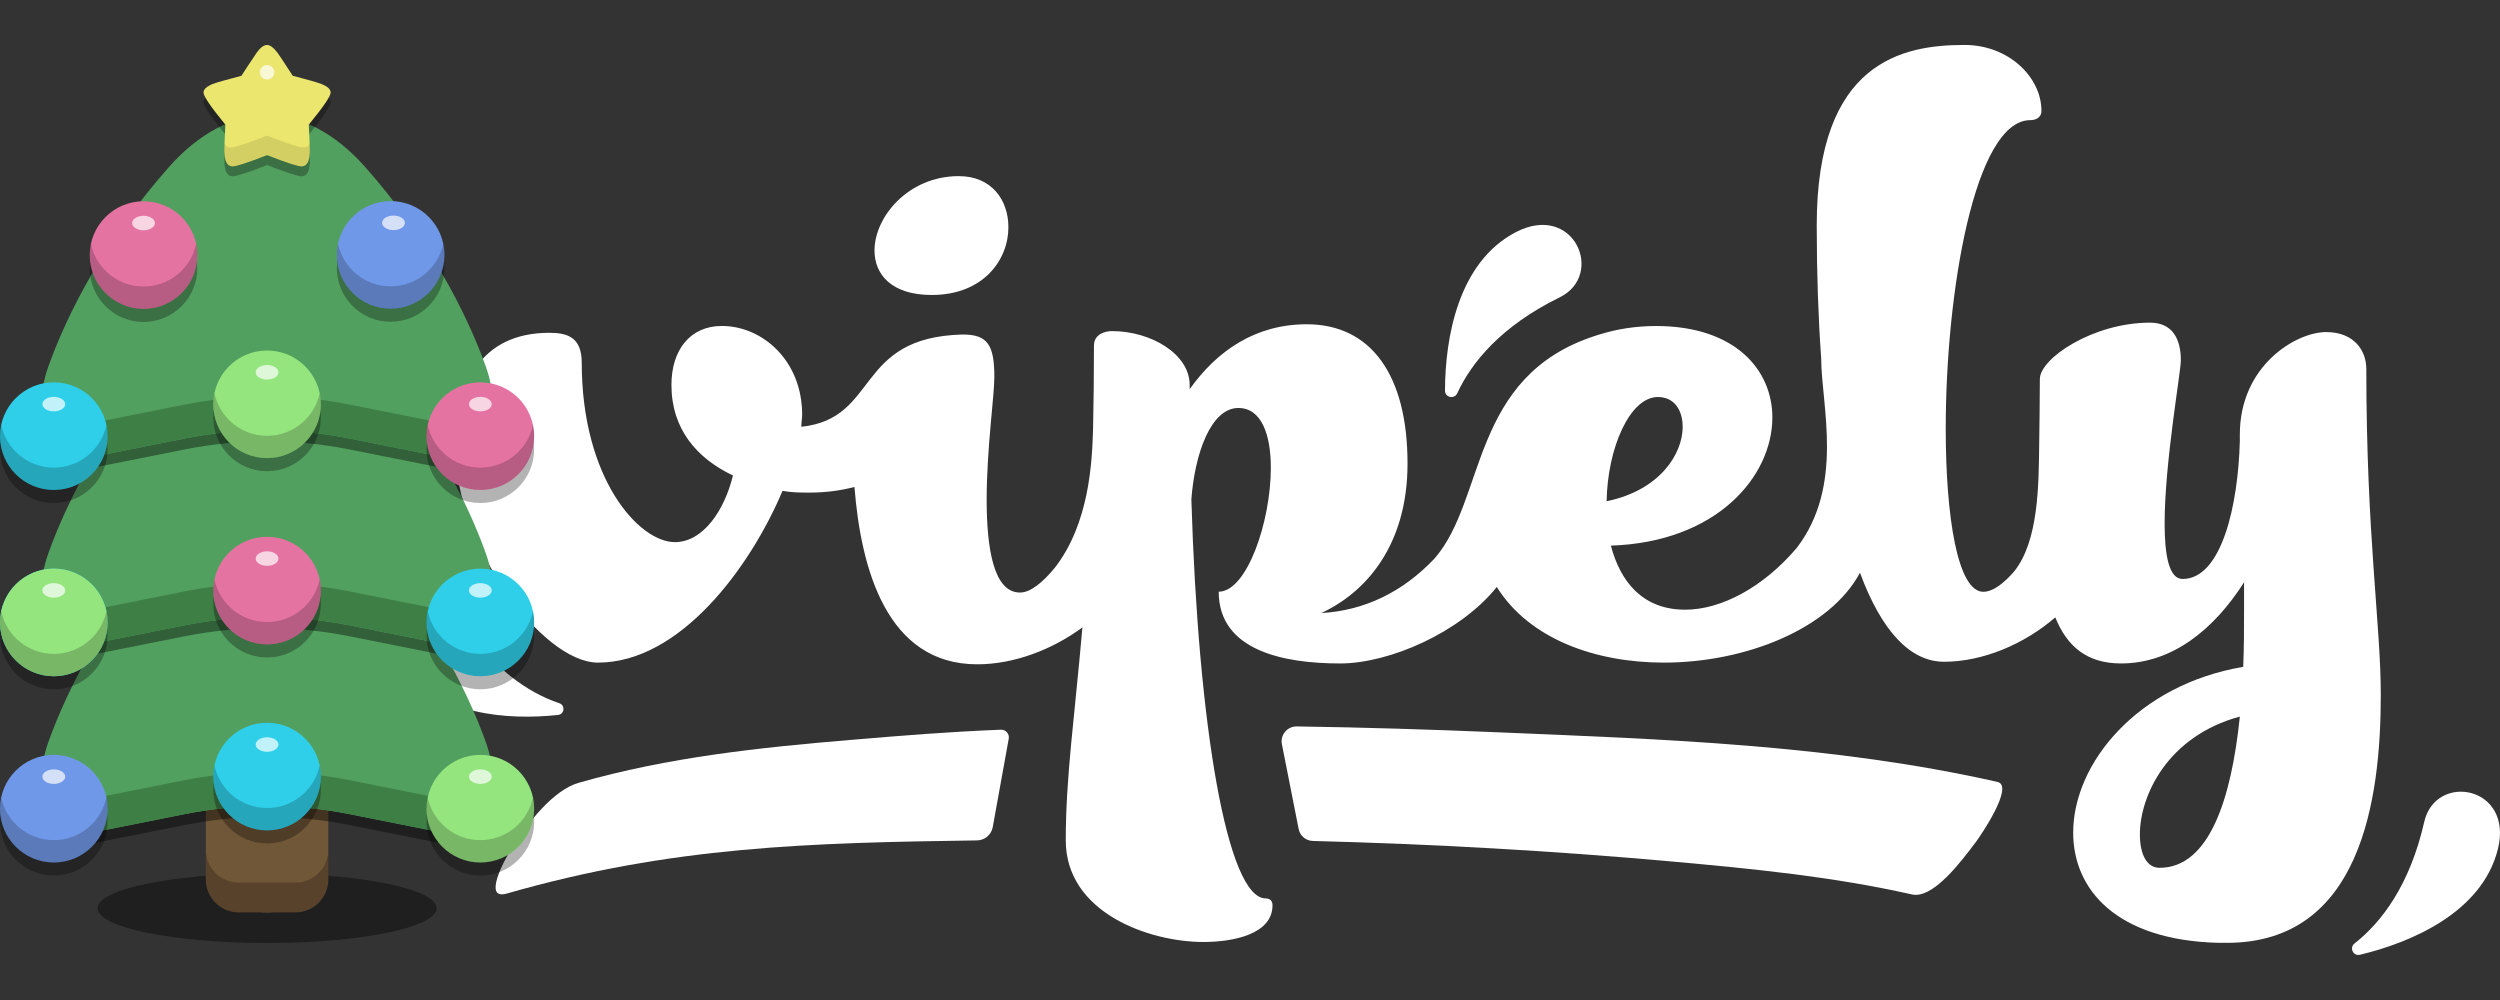
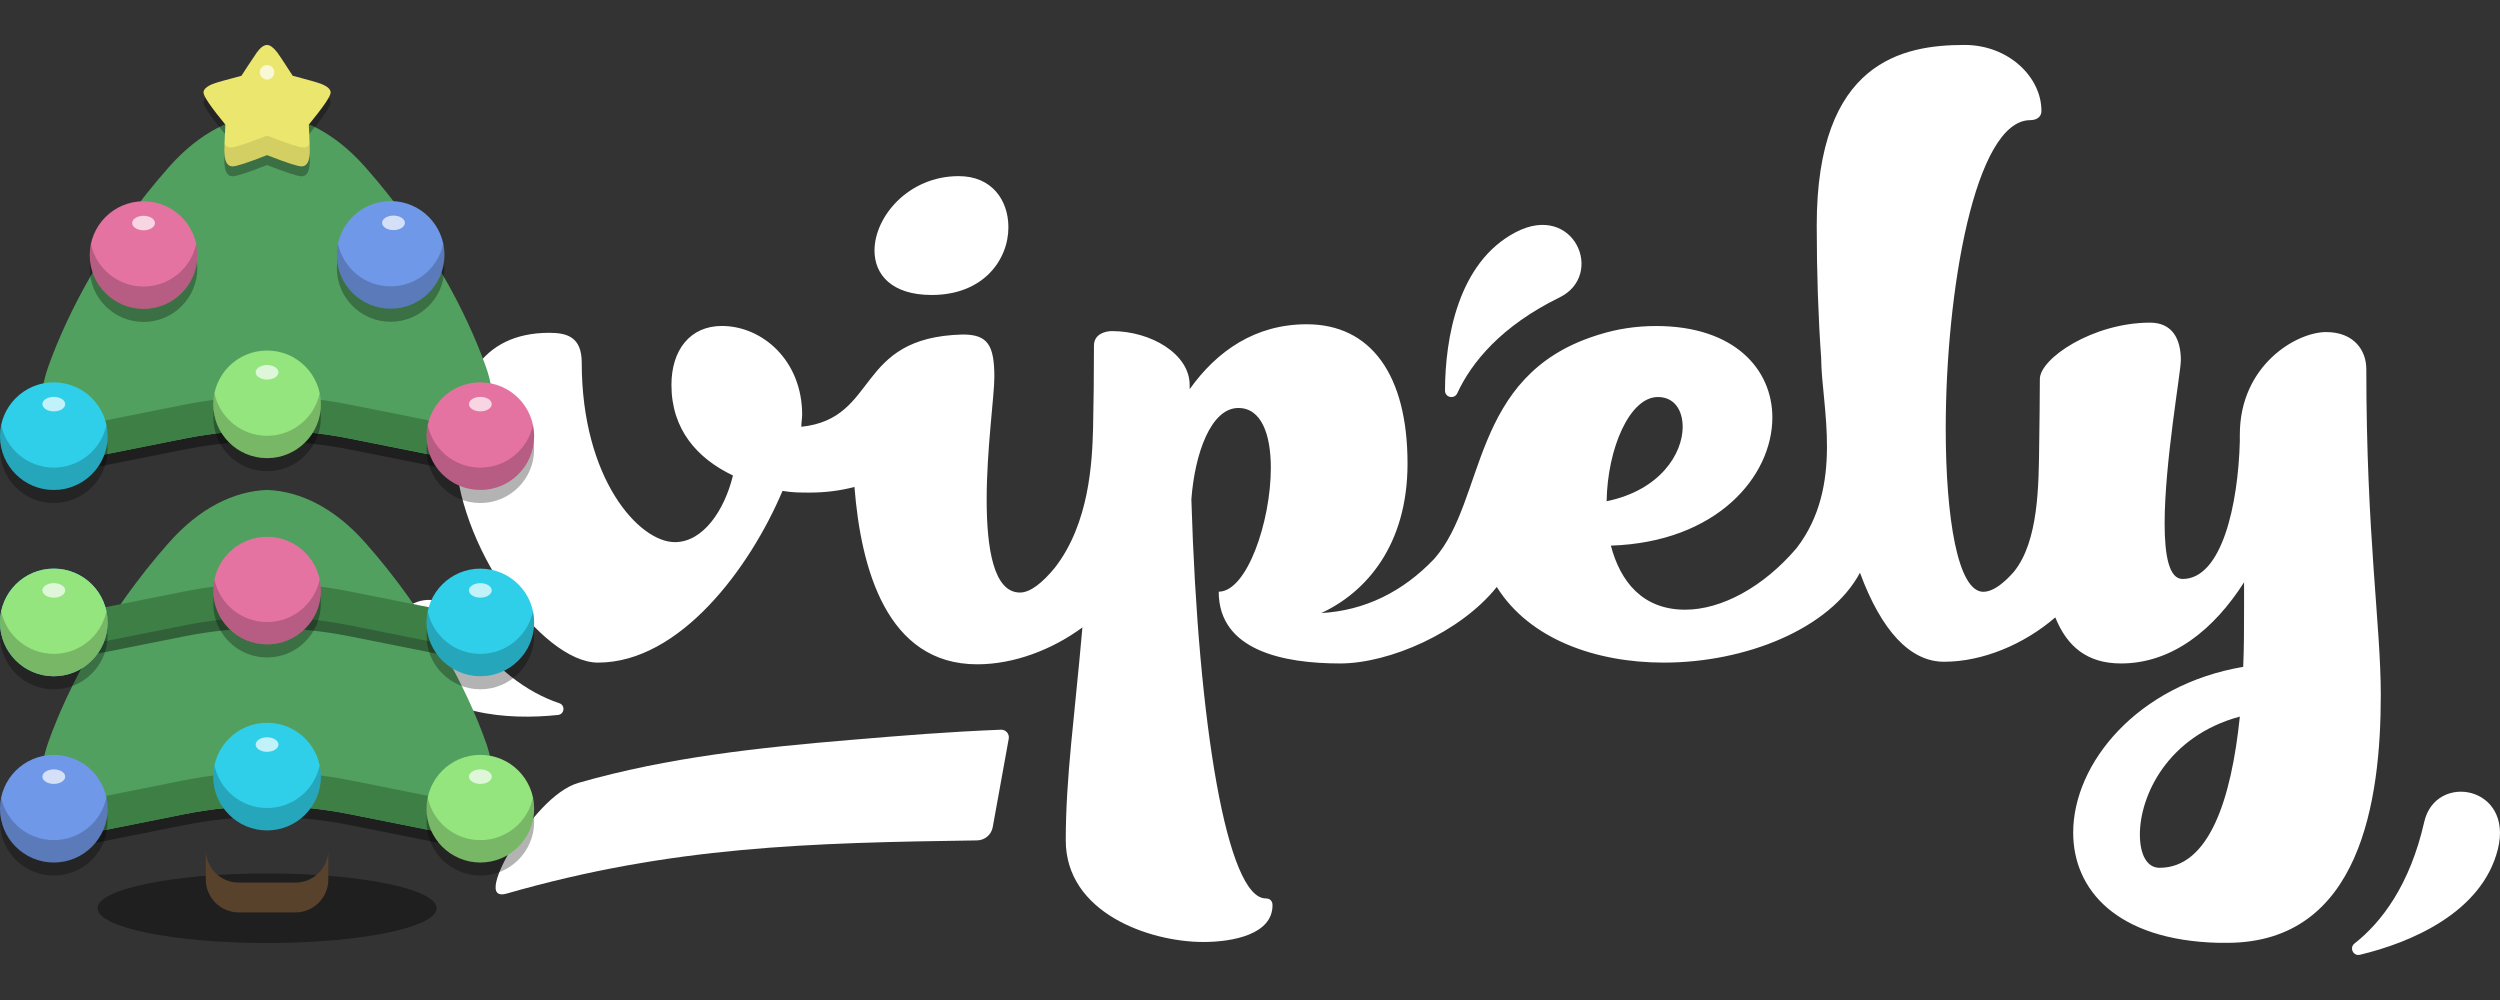
<svg xmlns="http://www.w3.org/2000/svg" id="eeSCitH2EQX1" viewBox="0 0 100 40" shape-rendering="geometricPrecision" text-rendering="geometricPrecision">
  <rect x="0" y="0" width="100" height="40" fill="#333333" stroke="none" />
  <style>
#eeSCitH2EQX18 {animation: eeSCitH2EQX18_f_p 1400ms linear infinite normal forwards}@keyframes eeSCitH2EQX18_f_p { 0% {fill: #7098e8} 28.571% {fill: #7098e8;animation-timing-function: cubic-bezier(0.455,0.03,0.515,0.955)} 57.143% {fill: #1ab8ff;animation-timing-function: cubic-bezier(0.455,0.03,0.515,0.955)} 85.714% {fill: #7098e8} 100% {fill: #7098e8}} #eeSCitH2EQX21 {animation: eeSCitH2EQX21_f_p 1400ms linear infinite normal forwards}@keyframes eeSCitH2EQX21_f_p { 0% {fill: #95e57f} 42.857% {fill: #95e57f;animation-timing-function: cubic-bezier(0.455,0.03,0.515,0.955)} 71.429% {fill: #afff4d;animation-timing-function: cubic-bezier(0.455,0.03,0.515,0.955)} 100% {fill: #95e57f}} #eeSCitH2EQX24 {animation: eeSCitH2EQX24_f_p 1400ms linear infinite normal forwards}@keyframes eeSCitH2EQX24_f_p { 0% {fill: #2fcfea;animation-timing-function: cubic-bezier(0.455,0.03,0.515,0.955)} 28.571% {fill: #00ffd7;animation-timing-function: cubic-bezier(0.455,0.03,0.515,0.955)} 57.143% {fill: #2fcfea} 100% {fill: #2fcfea}} #eeSCitH2EQX36 {animation: eeSCitH2EQX36_f_p 1400ms linear infinite normal forwards}@keyframes eeSCitH2EQX36_f_p { 0% {fill: #2fcfea} 14.286% {fill: #2fcfea;animation-timing-function: cubic-bezier(0.455,0.03,0.515,0.955)} 42.857% {fill: #00ffd7;animation-timing-function: cubic-bezier(0.455,0.03,0.515,0.955)} 71.429% {fill: #2fcfea} 100% {fill: #2fcfea}} #eeSCitH2EQX39 {animation: eeSCitH2EQX39_f_p 1400ms linear infinite normal forwards}@keyframes eeSCitH2EQX39_f_p { 0% {fill: #95e57f} 14.286% {fill: #95e57f;animation-timing-function: cubic-bezier(0.455,0.03,0.515,0.955)} 42.857% {fill: #afff4d;animation-timing-function: cubic-bezier(0.455,0.03,0.515,0.955)} 71.429% {fill: #95e57f} 100% {fill: #95e57f}} #eeSCitH2EQX42 {animation: eeSCitH2EQX42_f_p 1400ms linear infinite normal forwards}@keyframes eeSCitH2EQX42_f_p { 0% {fill: #e573a2} 42.857% {fill: #e573a2;animation-timing-function: cubic-bezier(0.455,0.03,0.515,0.955)} 71.429% {fill: #ff2294;animation-timing-function: cubic-bezier(0.455,0.03,0.515,0.955)} 100% {fill: #e573a2}} #eeSCitH2EQX53 {animation: eeSCitH2EQX53_f_p 1400ms linear infinite normal forwards}@keyframes eeSCitH2EQX53_f_p { 0% {fill: #2fcfea} 42.857% {fill: #2fcfea;animation-timing-function: cubic-bezier(0.455,0.03,0.515,0.955)} 71.429% {fill: #00ffd7;animation-timing-function: cubic-bezier(0.455,0.03,0.515,0.955)} 100% {fill: #2fcfea}} #eeSCitH2EQX56 {animation: eeSCitH2EQX56_f_p 1400ms linear infinite normal forwards}@keyframes eeSCitH2EQX56_f_p { 0% {fill: #e573a2} 14.286% {fill: #e573a2;animation-timing-function: cubic-bezier(0.455,0.03,0.515,0.955)} 42.857% {fill: #ff2294;animation-timing-function: cubic-bezier(0.455,0.03,0.515,0.955)} 71.429% {fill: #e573a2} 100% {fill: #e573a2}} #eeSCitH2EQX59 {animation: eeSCitH2EQX59_f_p 1400ms linear infinite normal forwards}@keyframes eeSCitH2EQX59_f_p { 0% {fill: #95e57f;animation-timing-function: cubic-bezier(0.455,0.03,0.515,0.955)} 28.571% {fill: #afff4d;animation-timing-function: cubic-bezier(0.455,0.03,0.515,0.955)} 57.143% {fill: #95e57f} 100% {fill: #95e57f}} #eeSCitH2EQX62 {animation: eeSCitH2EQX62_f_p 1400ms linear infinite normal forwards}@keyframes eeSCitH2EQX62_f_p { 0% {fill: #e573a2;animation-timing-function: cubic-bezier(0.455,0.03,0.515,0.955)} 28.571% {fill: #ff2294;animation-timing-function: cubic-bezier(0.455,0.03,0.515,0.955)} 57.143% {fill: #e573a2} 100% {fill: #e573a2}} #eeSCitH2EQX65 {animation: eeSCitH2EQX65_f_p 1400ms linear infinite normal forwards}@keyframes eeSCitH2EQX65_f_p { 0% {fill: #7098e8;animation-timing-function: cubic-bezier(0.455,0.03,0.515,0.955)} 28.571% {fill: #1ab8ff;animation-timing-function: cubic-bezier(0.455,0.03,0.515,0.955)} 57.143% {fill: #7098e8} 100% {fill: #7098e8}} #eeSCitH2EQX69 {animation: eeSCitH2EQX69_f_p 1400ms linear infinite normal forwards}@keyframes eeSCitH2EQX69_f_p { 0% {fill: #eae66e} 22.857% {fill: #ffcc34} 48.571% {fill: #eae66e} 74.286% {fill: #ffcc34} 100% {fill: #eae66e}}
</style>
  <path d="M37.267,11.799c2.076,0,3.069-1.414,3.069-2.708c0-1.083-.662-2.046-1.986-2.046-2.016,0-3.37,1.624-3.37,2.978c0,.964.692,1.776,2.287,1.776Z" fill="#fff" />
  <path d="M94.652,14.753c0-.718-.478-1.47-1.607-1.47-1.196,0-3.452,1.333-3.452,4.101v.273c-.068,2.529-.718,5.502-2.29,5.502-.547,0-.718-.957-.718-2.221c0-2.427.649-6.049.649-6.528c0-.854-.342-1.504-1.231-1.504-2.29,0-4.409,1.435-4.409,2.256c0,.878-.016,1.739-.026,2.572c0,0,0,0,0,0-.02,1.635-.014,3.913-1.016,5.141-.086.097-.171.187-.256.269-.028.025-.054.054-.084.078-.309.281-.608.45-.879.45-1.025,0-1.504-2.973-1.504-6.528c0-5.468,1.162-12.338,3.384-12.338.171,0,.444-.068.444-.376c0-1.333-1.299-2.632-3.076-2.632-2.461,0-5.912.649-5.912,7.211c0,1.926.062,3.71.18,5.349l-.002-.004c.013,1.878.933,5.082-.984,7.571-1.329,1.562-3.01,2.463-4.455,2.463-1.709,0-2.597-1.128-2.973-2.563c4.238-.137,6.459-2.768,6.459-5.127c0-1.914-1.504-3.657-4.648-3.657-.82,0-1.575.122-2.264.338c0-.001,0-.001-.001-.002-.025.008-.048.017-.073.024-.027.009-.053.017-.08.026-5.045,1.619-4.376,6.565-6.457,8.925-1.262,1.327-2.786,2.072-4.522,2.171c1.777-.82,3.452-2.7,3.452-5.981c0-3.554-1.47-5.571-4.033-5.571-2.051,0-3.588,1.06-4.682,2.597v-.171c0-1.23-1.538-2.153-3.11-2.153-.239,0-.718.103-.718.581c0,1.188-.013,2.29-.036,3.326-.037,1.348-.153,3.785-1.527,5.556-.49.597-.978.995-1.396.995-1.059,0-1.333-1.777-1.333-3.725c0-1.982.308-4.169.308-4.887c0-1.299-.273-1.709-1.264-1.709-4.344.105-3.322,3.358-6.458,3.691c0-.171.034-.342.034-.479c0-2.187-1.606-3.554-3.213-3.554-1.264,0-2.016.957-2.016,2.358c0,1.777,1.025,2.939,2.461,3.623-.342,1.401-1.196,2.666-2.324,2.666-1.435,0-3.725-2.529-3.725-7.177c0-1.025-.581-1.196-1.299-1.196-2.768,0-3.759,2.085-3.759,4.614c0,3.828,3.452,8.578,5.707,8.578c3.281,0,6.084-3.794,7.382-6.869.376.068.718.068,1.094.068.619,0,1.227-.077,1.784-.226.256,3.242,1.277,7.095,4.912,7.095c1.451,0,2.983-.573,4.206-1.476-.311,3.58-.666,5.968-.666,8.516c0,2.905,3.349,4.067,5.502,4.067c1.196,0,2.768-.308,2.768-1.47c0-.034,0-.273-.273-.273-1.538,0-2.7-6.903-2.973-15.96.137-1.845.786-3.657,1.88-3.657.923,0,1.299,1.06,1.299,2.392c0,2.153-.957,4.956-2.085,4.956c0,2.358,2.597,2.871,4.853,2.871c1.98,0,4.815-1.241,6.27-3.06c1.305,2.091,3.958,3.026,6.682,3.026c3.267,0,6.643-1.347,7.845-3.595.857,2.318,2.002,3.561,3.363,3.561c1.557,0,3.213-.706,4.45-1.775.47,1.164,1.271,1.843,2.63,1.843c2.051,0,3.725-1.367,4.921-3.247v.991c0,.786,0,1.606-.034,2.392-4.238.718-6.801,3.862-6.801,6.63c0,2.29,1.743,4.306,5.81,4.409h.342c5.332,0,6.152-5.673,6.152-9.911.002-2.797-.579-6.385-.579-13.05ZM66.316,15.881c.649,0,.991.513.991,1.196c0,1.059-.889,2.529-3.042,2.973.034-2.118.923-4.169,2.051-4.169ZM86.381,34.712c-.513,0-.786-.547-.786-1.333c0-1.538,1.094-3.93,3.999-4.716-.342,3.315-1.23,6.049-3.213,6.049Z" fill="#fff" />
-   <path d="M79.9,31.277c-6.609-1.492-13.388-1.708-20.055-1.988-2.657-.111-5.316-.193-7.976-.232-.378-.006-.666.34-.593.711l.67,3.393c.054.272.289.47.566.477c4.806.125,9.61.393,14.405.826c3.191.288,6.397.6,9.561,1.314.844.191,1.977-1.327,2.558-2.1.167-.219,1.553-2.245.864-2.401Z" fill="#fff" />
  <path d="M40.036,29.188c-2.201.091-3.805.224-6.002.408-3.637.304-7.308.689-10.893,1.718-.99.284-2.017,1.564-2.694,2.647-.261.418-1.155,2.063-.176,1.781c6.606-1.897,12.115-2.03,18.812-2.126.307-.004.571-.226.626-.528l.641-3.541c.035-.192-.119-.367-.314-.359Z" fill="#fff" />
  <path d="M58.29,15.731c-.116.251-.491.17-.49-.107.005-2.099.523-5.137,2.833-6.338c2.332-1.212,3.581,1.714,1.749,2.611-2.33,1.141-3.52,2.595-4.092,3.834Z" fill="#fff" />
  <path d="M94.181,37.739c-.217.17-.052.516.216.452c2.042-.488,4.879-1.69,5.516-4.215.644-2.549-2.491-3.091-2.943-1.102-.574,2.532-1.715,4.024-2.789,4.865Z" fill="#fff" />
  <path d="M22.372,28.128c.247.083.209.442-.049.47-1.967.211-4.866.039-6.229-2.002-1.376-2.06,1.237-3.531,2.266-1.907c1.308,2.066,2.793,3.031,4.012,3.439Z" fill="#fff" />
  <ellipse rx="6.781" ry="1.391" transform="translate(10.683 36.329)" opacity="0.4" />
-   <path d="M10.683,36.496v0c-1.348,0-2.45-1.103-2.45-2.45v-2.696c0-1.348,1.103-2.45,2.45-2.45v0c1.348,0,2.45,1.103,2.45,2.45v2.696c.001,1.348-1.102,2.45-2.45,2.45Z" fill="#705737" />
  <path d="M11.82,35.304h-2.274c-.722,0-1.313-.591-1.313-1.313v1.192c0,.722.591,1.313,1.313,1.313h2.274c.722,0,1.313-.591,1.313-1.313v-1.192c.001.722-.59,1.313-1.313,1.313Z" fill="#59422b" />
  <path d="M17.689,32.383l-3.693-.737c-1.097-.219-2.205-.329-3.312-.333-1.108.004-2.215.114-3.312.333l-3.693.737c-.997.199-1.737-.442-1.952-1.485-.32,1.784.571,3.119,1.952,2.843l3.693-.737c1.097-.219,2.205-.329,3.312-.333c1.108.004,2.215.114,3.312.333l3.693.737c1.381.276,2.272-1.059,1.952-2.843-.216,1.043-.956,1.684-1.952,1.485Z" opacity="0.4" />
  <path d="M19.436,29.694c-.764-2.15-2.317-5.157-4.836-7.999-1.206-1.361-2.576-2.048-3.917-2.097-1.341.049-2.71.736-3.917,2.097-2.519,2.842-4.072,5.849-4.836,7.999-.764,2.149.174,3.925,1.747,3.611l3.693-.737c1.097-.219,2.205-.329,3.312-.333c1.108.004,2.215.114,3.312.333l3.693.737c1.575.314,2.513-1.461,1.749-3.611Z" fill="#52a05f" />
  <path d="M17.689,31.947l-3.693-.737c-1.097-.219-2.205-.329-3.312-.333-1.108.004-2.215.114-3.312.333l-3.693.737c-.997.199-1.737-.442-1.952-1.485-.32,1.784.571,3.119,1.952,2.843l3.693-.737c1.097-.219,2.205-.329,3.312-.333c1.108.004,2.215.114,3.312.333l3.693.737c1.381.276,2.272-1.059,1.952-2.843-.216,1.042-.956,1.683-1.952,1.485Z" fill="#3e7f46" />
  <circle r="2.152" transform="translate(2.152 32.87)" opacity="0.3" />
  <circle r="2.152" transform="translate(19.214 32.87)" opacity="0.3" />
-   <circle r="2.152" transform="translate(10.683 31.586)" opacity="0.3" />
  <circle id="eeSCitH2EQX18" r="2.152" transform="translate(2.152 32.347)" fill="#7098e8" />
  <path d="M2.152,33.605c-1.035,0-1.899-.731-2.105-1.705-.03.144-.047.294-.047.447c0,1.189.964,2.152,2.152,2.152s2.152-.964,2.152-2.152c0-.153-.017-.303-.047-.447-.205.974-1.069,1.705-2.105,1.705Z" opacity="0.2" />
  <ellipse rx="0.456" ry="0.29" transform="translate(2.152 31.066)" opacity="0.7" fill="#fff" />
  <circle id="eeSCitH2EQX21" r="2.152" transform="translate(19.214 32.347)" fill="#95e57f" />
  <path d="M19.214,33.605c-1.035,0-1.899-.731-2.105-1.705-.03.144-.047.294-.047.447c0,1.189.964,2.152,2.152,2.152c1.189,0,2.152-.964,2.152-2.152c0-.153-.017-.303-.047-.447-.205.974-1.069,1.705-2.105,1.705Z" opacity="0.2" />
  <ellipse rx="0.456" ry="0.29" transform="translate(19.214 31.066)" opacity="0.7" fill="#fff" />
  <circle id="eeSCitH2EQX24" r="2.152" transform="translate(10.683 31.063)" fill="#2fcfea" />
  <path d="M10.683,32.321c-1.035,0-1.899-.731-2.105-1.705-.03.144-.047.294-.047.447c0,1.189.964,2.152,2.152,2.152s2.152-.964,2.152-2.152c0-.153-.017-.303-.047-.447-.205.974-1.069,1.705-2.105,1.705Z" opacity="0.2" />
  <ellipse rx="0.456" ry="0.29" transform="translate(10.683 29.782)" opacity="0.7" fill="#fff" />
  <path d="M17.689,24.833l-3.693-.737c-1.097-.219-2.205-.329-3.312-.333-1.108.004-2.215.114-3.312.333l-3.693.737c-.997.199-1.737-.442-1.952-1.485-.32,1.784.571,3.119,1.952,2.843l3.693-.737c1.097-.219,2.205-.329,3.312-.333c1.108.004,2.215.114,3.312.333l3.693.737c1.381.276,2.272-1.059,1.952-2.843-.216,1.042-.956,1.683-1.952,1.485Z" opacity="0.4" />
-   <path d="M19.436,22.143c-.764-2.15-2.317-5.157-4.836-7.999-1.206-1.361-2.576-2.048-3.917-2.097-1.341.049-2.71.736-3.917,2.097-2.519,2.842-4.072,5.849-4.836,7.999-.764,2.149.174,3.925,1.747,3.611l3.693-.737c1.097-.219,2.205-.329,3.312-.333c1.108.004,2.215.114,3.312.333l3.693.737c1.575.314,2.513-1.461,1.749-3.611Z" fill="#52a05f" />
  <path d="M17.689,24.396l-3.693-.737c-1.097-.219-2.205-.329-3.312-.333-1.108.004-2.215.114-3.312.333l-3.693.737c-.997.199-1.737-.442-1.952-1.485-.32,1.784.571,3.119,1.952,2.843l3.693-.737c1.097-.219,2.205-.329,3.312-.333c1.108.004,2.215.114,3.312.333l3.693.737c1.381.276,2.272-1.059,1.952-2.843-.216,1.043-.956,1.684-1.952,1.485Z" fill="#3e7f46" />
  <circle r="2.152" transform="translate(19.214 25.42)" opacity="0.3" />
  <circle r="2.152" transform="translate(2.152 25.42)" opacity="0.3" />
  <circle r="2.152" transform="translate(10.683 24.147)" opacity="0.3" />
  <circle r="2.152" transform="translate(2.152 24.897)" fill="#2fcfea" />
  <path d="M2.152,26.155c-1.035,0-1.899-.731-2.105-1.705-.03.144-.047.293-.047.447c0,1.189.964,2.152,2.152,2.152s2.152-.964,2.152-2.152c0-.153-.017-.303-.047-.447-.205.974-1.069,1.705-2.105,1.705Z" opacity="0.2" />
  <ellipse rx="0.456" ry="0.29" transform="translate(2.094 23.624)" opacity="0.7" fill="#fff" />
  <circle id="eeSCitH2EQX36" r="2.152" transform="translate(19.214 24.897)" fill="#2fcfea" />
  <path d="M19.214,26.155c-1.035,0-1.899-.731-2.105-1.705-.03.144-.047.294-.047.447c0,1.189.964,2.152,2.152,2.152c1.189,0,2.152-.964,2.152-2.152c0-.153-.017-.303-.047-.447-.205.974-1.069,1.705-2.105,1.705Z" opacity="0.2" />
  <ellipse rx="0.456" ry="0.29" transform="translate(19.214 23.616)" opacity="0.7" fill="#fff" />
  <circle id="eeSCitH2EQX39" r="2.152" transform="translate(2.152 24.897)" fill="#95e57f" />
  <path d="M2.152,26.155c-1.035,0-1.899-.731-2.105-1.705-.03.144-.047.293-.047.447c0,1.189.964,2.152,2.152,2.152s2.152-.964,2.152-2.152c0-.153-.017-.303-.047-.447-.205.974-1.069,1.705-2.105,1.705Z" opacity="0.2" />
  <ellipse rx="0.456" ry="0.29" transform="translate(2.152 23.616)" opacity="0.7" fill="#fff" />
  <circle id="eeSCitH2EQX42" r="2.152" transform="translate(10.683 23.624)" fill="#e573a2" />
  <path d="M10.683,24.882c-1.035,0-1.899-.731-2.105-1.705-.03.144-.047.294-.047.447c0,1.189.964,2.152,2.152,2.152s2.152-.964,2.152-2.152c0-.153-.017-.303-.047-.447-.205.974-1.069,1.705-2.105,1.705Z" opacity="0.2" />
-   <ellipse rx="0.456" ry="0.29" transform="translate(10.683 22.343)" opacity="0.7" fill="#fff" />
  <path d="M17.689,17.36l-3.693-.737c-1.097-.219-2.205-.329-3.312-.333-1.108.004-2.215.114-3.312.333l-3.694.737c-.997.199-1.737-.442-1.952-1.485-.32,1.784.571,3.119,1.952,2.843l3.693-.737c1.097-.219,2.205-.329,3.312-.333c1.108.004,2.215.114,3.312.333l3.693.737c1.381.276,2.272-1.059,1.952-2.843-.215,1.043-.955,1.684-1.951,1.485Z" opacity="0.4" />
  <path d="M19.436,14.671c-.764-2.15-2.317-5.157-4.836-7.999-1.206-1.361-2.576-2.048-3.917-2.097-1.341.049-2.71.736-3.917,2.097-2.519,2.842-4.072,5.849-4.836,7.999-.764,2.149.174,3.925,1.747,3.611l3.693-.737c1.097-.219,2.205-.329,3.312-.333c1.108.004,2.215.114,3.312.333l3.693.737c1.575.314,2.513-1.462,1.749-3.611Z" fill="#52a05f" />
  <path d="M17.689,16.923l-3.693-.737c-1.097-.219-2.205-.329-3.312-.333-1.108.004-2.215.114-3.312.333l-3.693.737c-.997.199-1.737-.442-1.952-1.485-.32,1.784.571,3.119,1.952,2.843l3.693-.737c1.097-.219,2.205-.329,3.312-.333c1.108.004,2.215.114,3.312.333l3.693.737c1.381.276,2.272-1.059,1.952-2.843-.216,1.043-.956,1.684-1.952,1.485Z" fill="#3e7f46" />
  <circle r="2.152" transform="translate(2.152 17.969)" opacity="0.3" />
  <circle r="2.152" transform="translate(19.214 17.969)" opacity="0.3" />
  <circle r="2.152" transform="translate(10.683 16.696)" opacity="0.3" />
  <circle r="2.152" transform="translate(5.742 10.726)" opacity="0.3" />
  <circle r="2.152" transform="translate(15.625 10.719)" opacity="0.3" />
  <circle id="eeSCitH2EQX53" r="2.152" transform="translate(2.152 17.446)" fill="#2fcfea" />
  <path d="M2.152,18.704c-1.035,0-1.899-.731-2.105-1.705-.03.144-.047.294-.047.447c0,1.189.964,2.152,2.152,2.152s2.152-.964,2.152-2.152c0-.153-.017-.303-.047-.447-.205.974-1.069,1.705-2.105,1.705Z" opacity="0.2" />
  <ellipse rx="0.456" ry="0.29" transform="translate(2.152 16.165)" opacity="0.7" fill="#fff" />
  <circle id="eeSCitH2EQX56" r="2.152" transform="translate(19.214 17.446)" fill="#e573a2" />
  <path d="M19.214,18.704c-1.035,0-1.899-.731-2.105-1.705-.03.144-.047.294-.047.447c0,1.189.964,2.152,2.152,2.152c1.189,0,2.152-.964,2.152-2.152c0-.153-.017-.303-.047-.447-.205.974-1.069,1.705-2.105,1.705Z" opacity="0.2" />
  <ellipse rx="0.456" ry="0.29" transform="translate(19.214 16.165)" opacity="0.7" fill="#fff" />
  <circle id="eeSCitH2EQX59" r="2.152" transform="translate(10.683 16.173)" fill="#95e57f" />
  <path d="M10.683,17.432c-1.035,0-1.899-.731-2.105-1.705-.03.144-.047.294-.047.447c0,1.189.964,2.152,2.152,2.152s2.152-.964,2.152-2.152c0-.153-.017-.303-.047-.447-.205.973-1.069,1.705-2.105,1.705Z" opacity="0.2" />
  <ellipse rx="0.456" ry="0.29" transform="translate(10.683 14.892)" opacity="0.7" fill="#fff" />
  <circle id="eeSCitH2EQX62" r="2.152" transform="translate(5.742 10.203)" fill="#e573a2" />
  <path d="M5.742,11.461c-1.035,0-1.899-.731-2.105-1.705-.031.144-.047.294-.047.447c0,1.189.964,2.152,2.152,2.152s2.152-.964,2.152-2.152c0-.153-.017-.303-.047-.447-.205.974-1.069,1.705-2.105,1.705Z" opacity="0.2" />
  <ellipse rx="0.456" ry="0.29" transform="translate(5.742 8.922)" opacity="0.7" fill="#fff" />
  <circle id="eeSCitH2EQX65" r="2.152" transform="translate(15.625 10.195)" fill="#7098e8" />
  <path d="M15.625,11.454c1.035,0,1.899-.731,2.105-1.705.03.144.047.294.047.447c0,1.189-.964,2.152-2.152,2.152s-2.152-.964-2.152-2.152c0-.153.017-.303.047-.447.205.973,1.069,1.705,2.105,1.705Z" opacity="0.2" />
  <ellipse rx="0.456" ry="0.29" transform="translate(15.74 8.914)" opacity="0.7" fill="#fff" />
  <path d="M13.226,4.099c0-.128-.123-.242-.369-.342-.137-.055-.52-.164-1.149-.329-.383-.593-.588-.902-.615-.93-.155-.201-.292-.301-.41-.301-.128,0-.265.1-.41.301-.283.42-.488.73-.616.93-.629.165-1.011.274-1.148.328-.246.101-.369.215-.369.342c0,.146.291.574.875,1.285-.027.547-.041.889-.041,1.026c0,.429.109.643.328.643.155,0,.616-.15,1.381-.451.765.301,1.226.451,1.381.451.219,0,.329-.214.329-.643c0-.137-.014-.478-.041-1.025.583-.712.874-1.14.874-1.285Z" opacity="0.3" />
  <path id="eeSCitH2EQX69" d="M13.226,3.701c0-.128-.123-.242-.369-.342-.137-.055-.52-.164-1.149-.329-.383-.593-.588-.902-.615-.93-.155-.201-.292-.301-.41-.301-.128,0-.265.1-.41.301-.283.42-.488.731-.616.931-.629.165-1.011.274-1.148.328-.246.101-.369.215-.369.342c0,.146.291.574.875,1.285-.027.547-.041.889-.041,1.026c0,.429.109.643.328.643.155,0,.616-.15,1.381-.451.765.301,1.226.451,1.381.451.219,0,.329-.214.329-.643c0-.137-.014-.478-.041-1.025.583-.712.874-1.14.874-1.286Z" fill="#eae66e" />
  <g>
    <path d="M12.144,5.901c-.164,0-.651-.159-1.461-.477-.81.318-1.297.477-1.461.477-.105,0-.184-.049-.242-.142-.004.115-.006.2-.006.253c0,.429.109.643.328.643.155,0,.616-.151,1.381-.451.765.301,1.226.451,1.381.451.219,0,.329-.214.329-.643c0-.053-.002-.138-.006-.252-.058.092-.138.141-.243.141Z" opacity="0.1" />
  </g>
  <circle r="0.29" transform="translate(10.683 2.892)" opacity="0.7" fill="#fff" />
</svg>